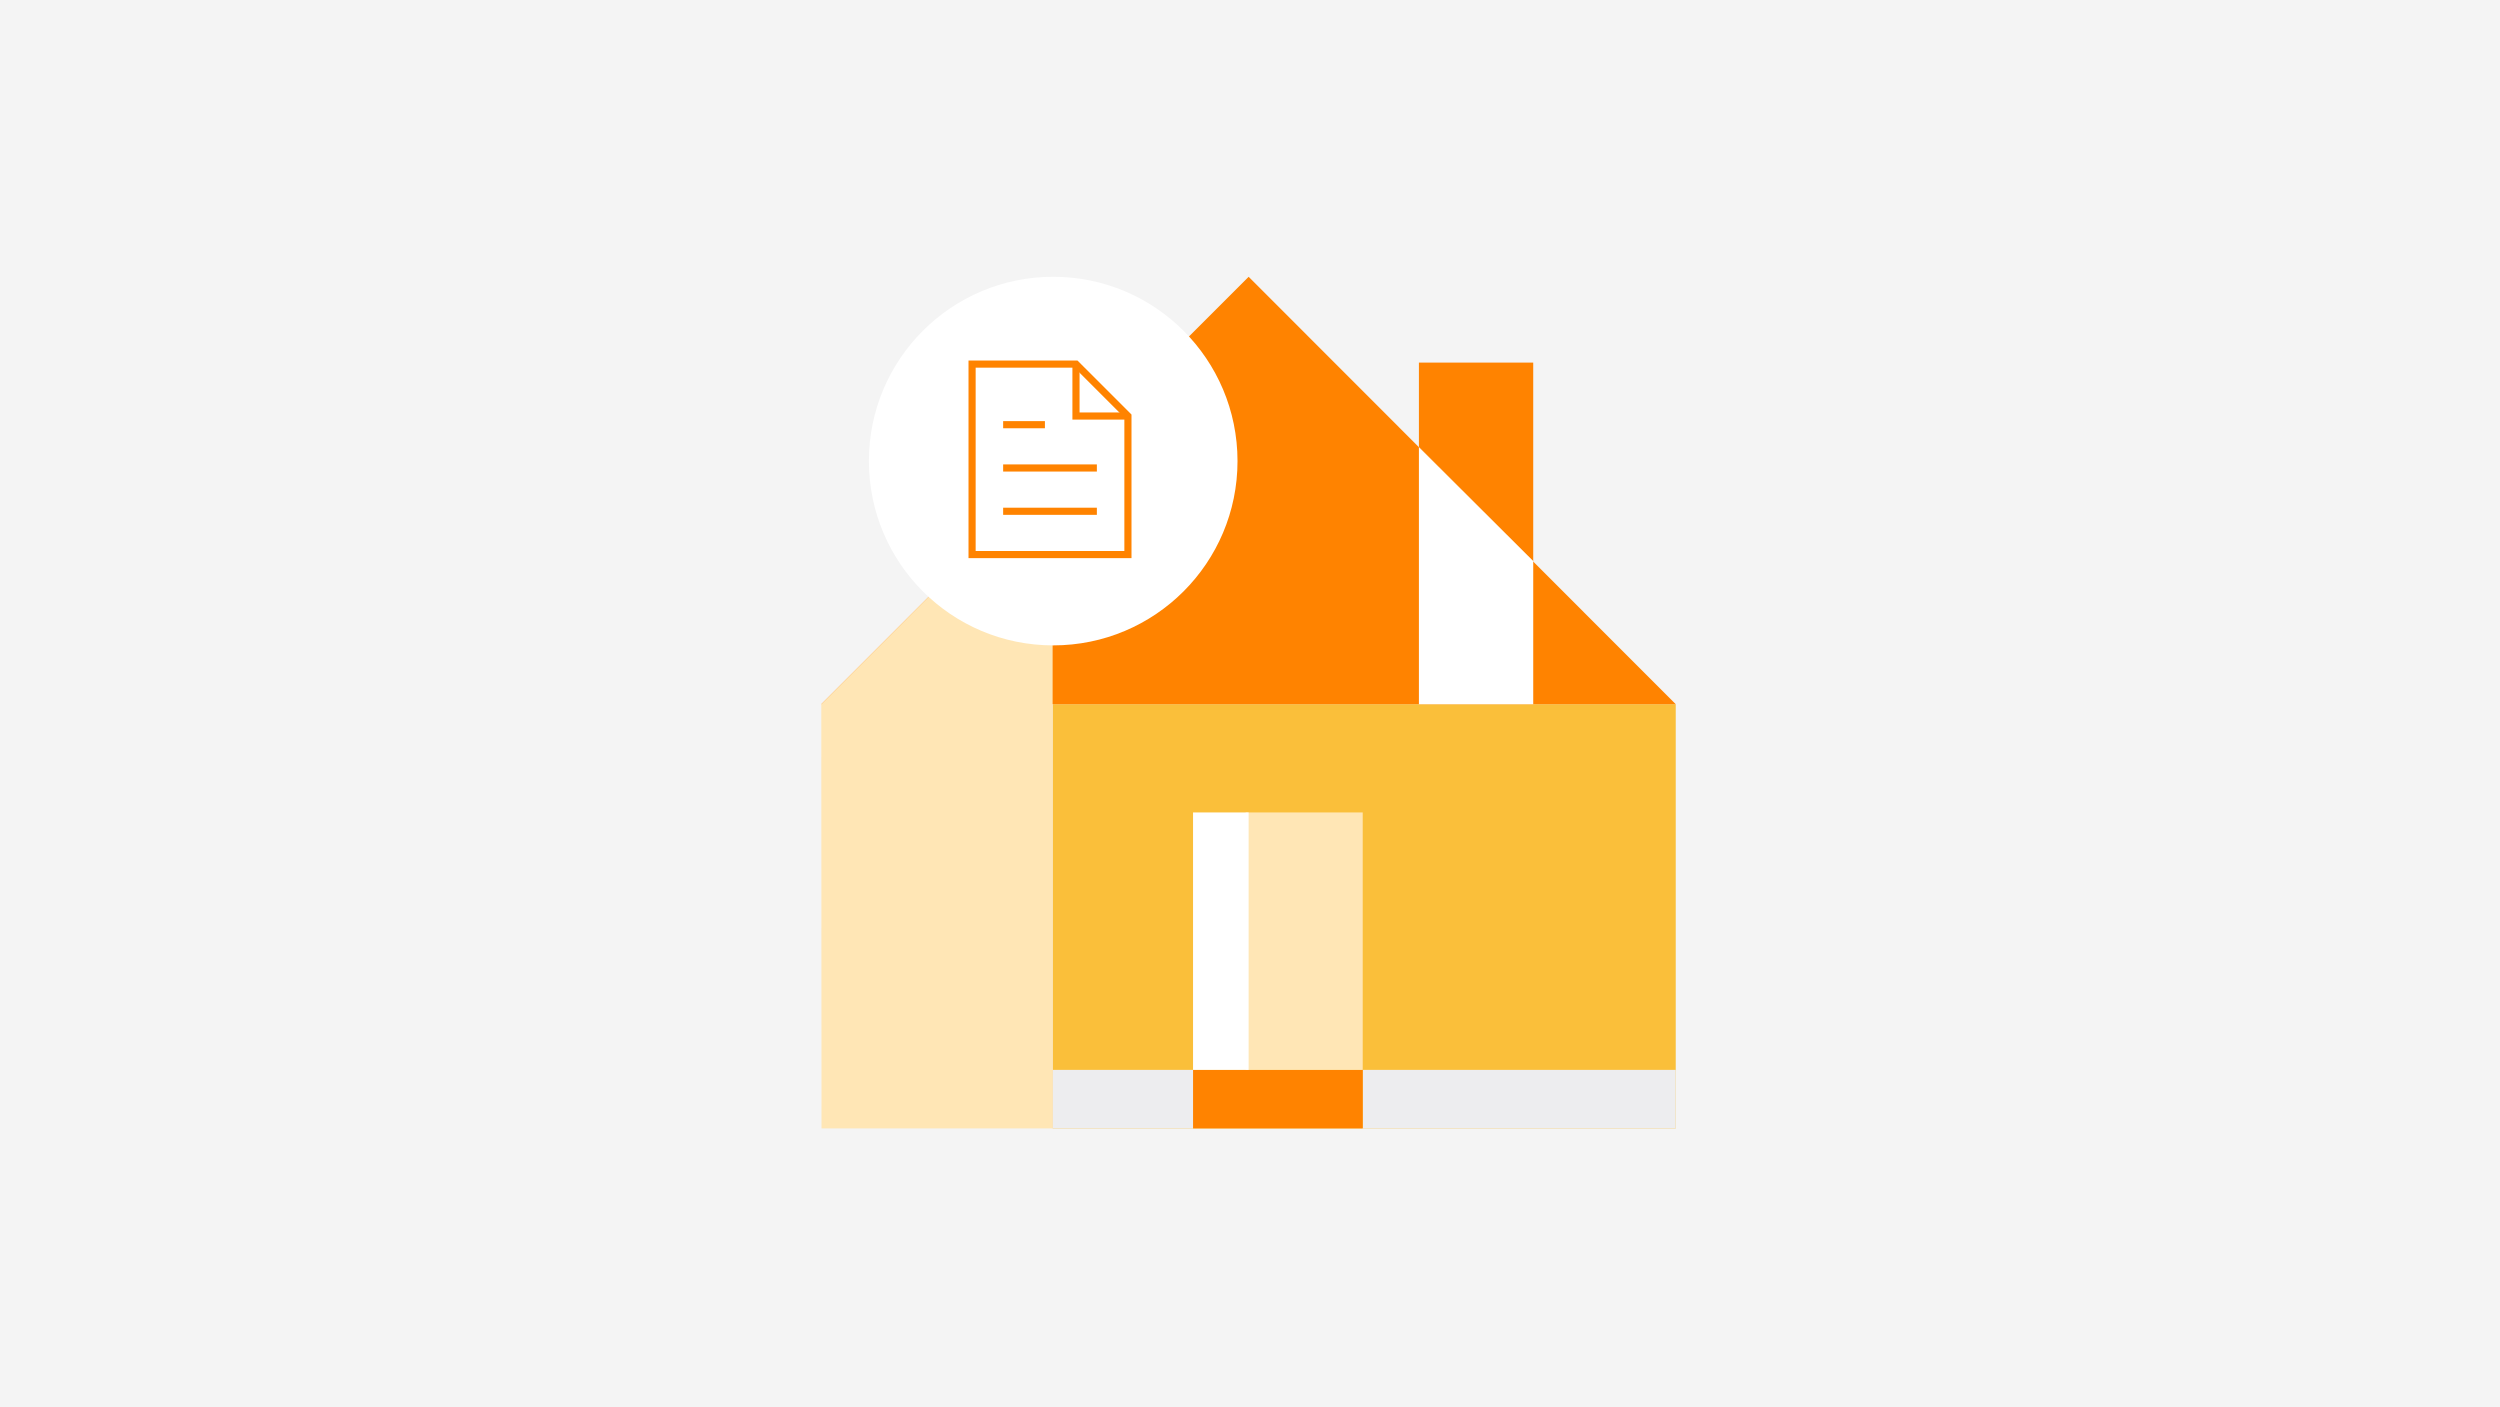
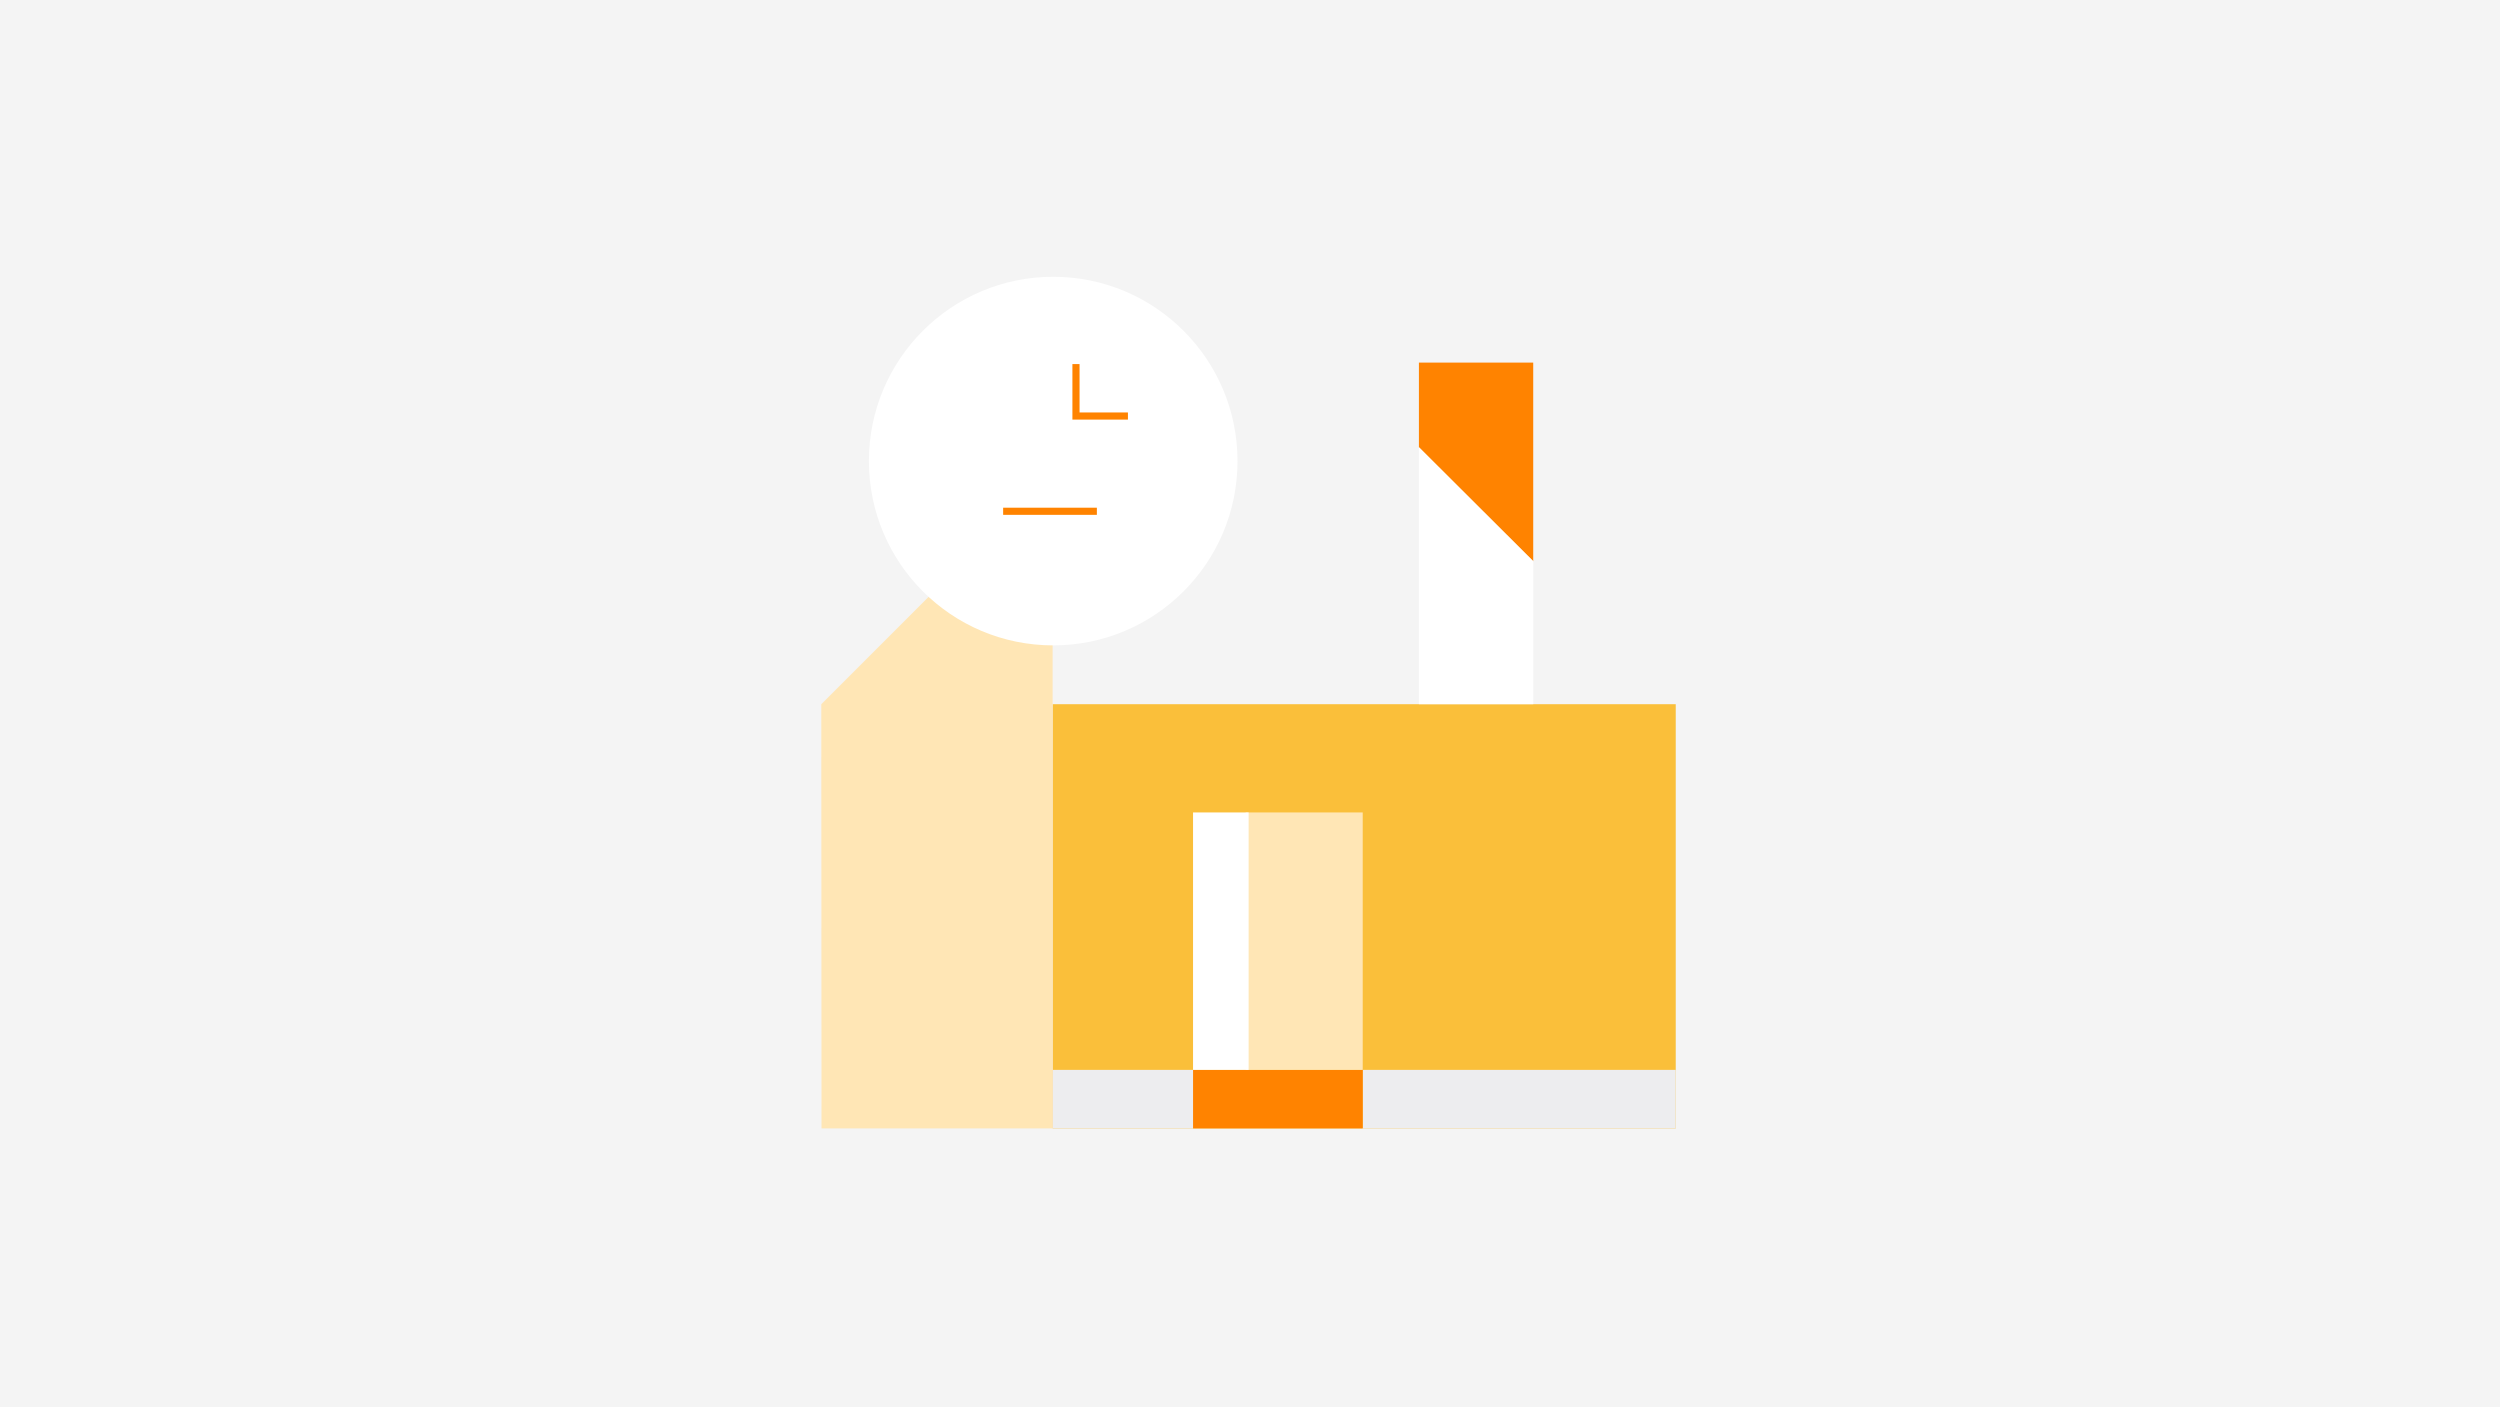
<svg xmlns="http://www.w3.org/2000/svg" height="788px" version="1.1" viewBox="0 0 1400 788" width="1400px">
  <rect x="0" y="0" width="1400" height="788" fill="#333333" stroke="none" />
  <title>ikon_beregn_omlaeg_1400x788_graa</title>
  <defs>
    <rect height="788" id="path-1" width="1400" x="0" y="0" />
  </defs>
  <g fill="none" fill-rule="evenodd" id="ikon_beregn_omlaeg_1400x788_graa" stroke="none" stroke-width="1">
    <mask fill="white" id="mask-2">
      <use href="#path-1" />
    </mask>
    <use fill="#F4F4F4" href="#path-1" id="Rectangle" />
    <g id="Group-12" mask="url(#mask-2)">
      <g transform="translate(459.923, 155)">
        <rect fill="#FABF3A" height="237.543" id="Rectangle" width="348.942" x="129.546" y="239.354" />
        <rect fill="#EDEDEF" height="32.765" id="Rectangle" width="175.29" x="303.198" y="444.132" />
        <rect fill="#FF8300" height="32.765" id="Rectangle" width="95.017" x="208.181" y="444.132" />
        <rect fill="#FFE6B5" height="144.164" id="Rectangle" width="65.529" x="237.669" y="299.968" />
        <rect fill="#FFFFFF" height="144.164" id="Rectangle" width="31.126" x="208.181" y="299.968" />
        <rect fill="#EDEDEF" height="32.765" id="Rectangle" width="78.635" x="129.546" y="444.132" />
-         <polygon fill="#FF8300" id="Path-8" points="478.488 239.354 239.307 0 -5.31228122e-14 239.354" />
        <polygon fill="#FFE6B5" id="Rectangle" points="129.546 109.767 129.546 476.897 0.126 476.897 0 239.354" />
        <polygon fill="#FF8300" id="Path-9" points="334.667 48.065 398.684 48.065 398.684 159.28 334.667 95.453" />
        <polygon fill="#FFFFFF" id="Path-10" points="334.667 95.453 398.684 159.28 398.684 239.354 334.667 239.354" />
        <circle cx="129.875" cy="103.208" fill="#FFFFFF" id="Oval" r="103.208" />
        <g fill="none" id="file-text" stroke-width="1" transform="translate(84.444, 48.889)">
          <polyline id="Stroke-1" points="58.182 0 58.182 29.091 87.273 29.091" stroke="#FF8300" stroke-width="4" />
-           <polygon id="Stroke-3" points="58.182 0 0 0 0 106.667 87.273 106.667 87.273 29.091" stroke="#FF8300" stroke-linecap="square" stroke-width="4" />
          <line id="Stroke-5" stroke="#FF8300" stroke-linecap="square" stroke-width="4" x1="19.394" x2="67.879" y1="82.424" y2="82.424" />
-           <line id="Stroke-7" stroke="#FF8300" stroke-linecap="square" stroke-width="4" x1="19.394" x2="67.879" y1="58.182" y2="58.182" />
-           <line id="Stroke-9" stroke="#FF8300" stroke-linecap="square" stroke-width="4" x1="19.394" x2="38.788" y1="33.939" y2="33.939" />
        </g>
      </g>
    </g>
  </g>
</svg>